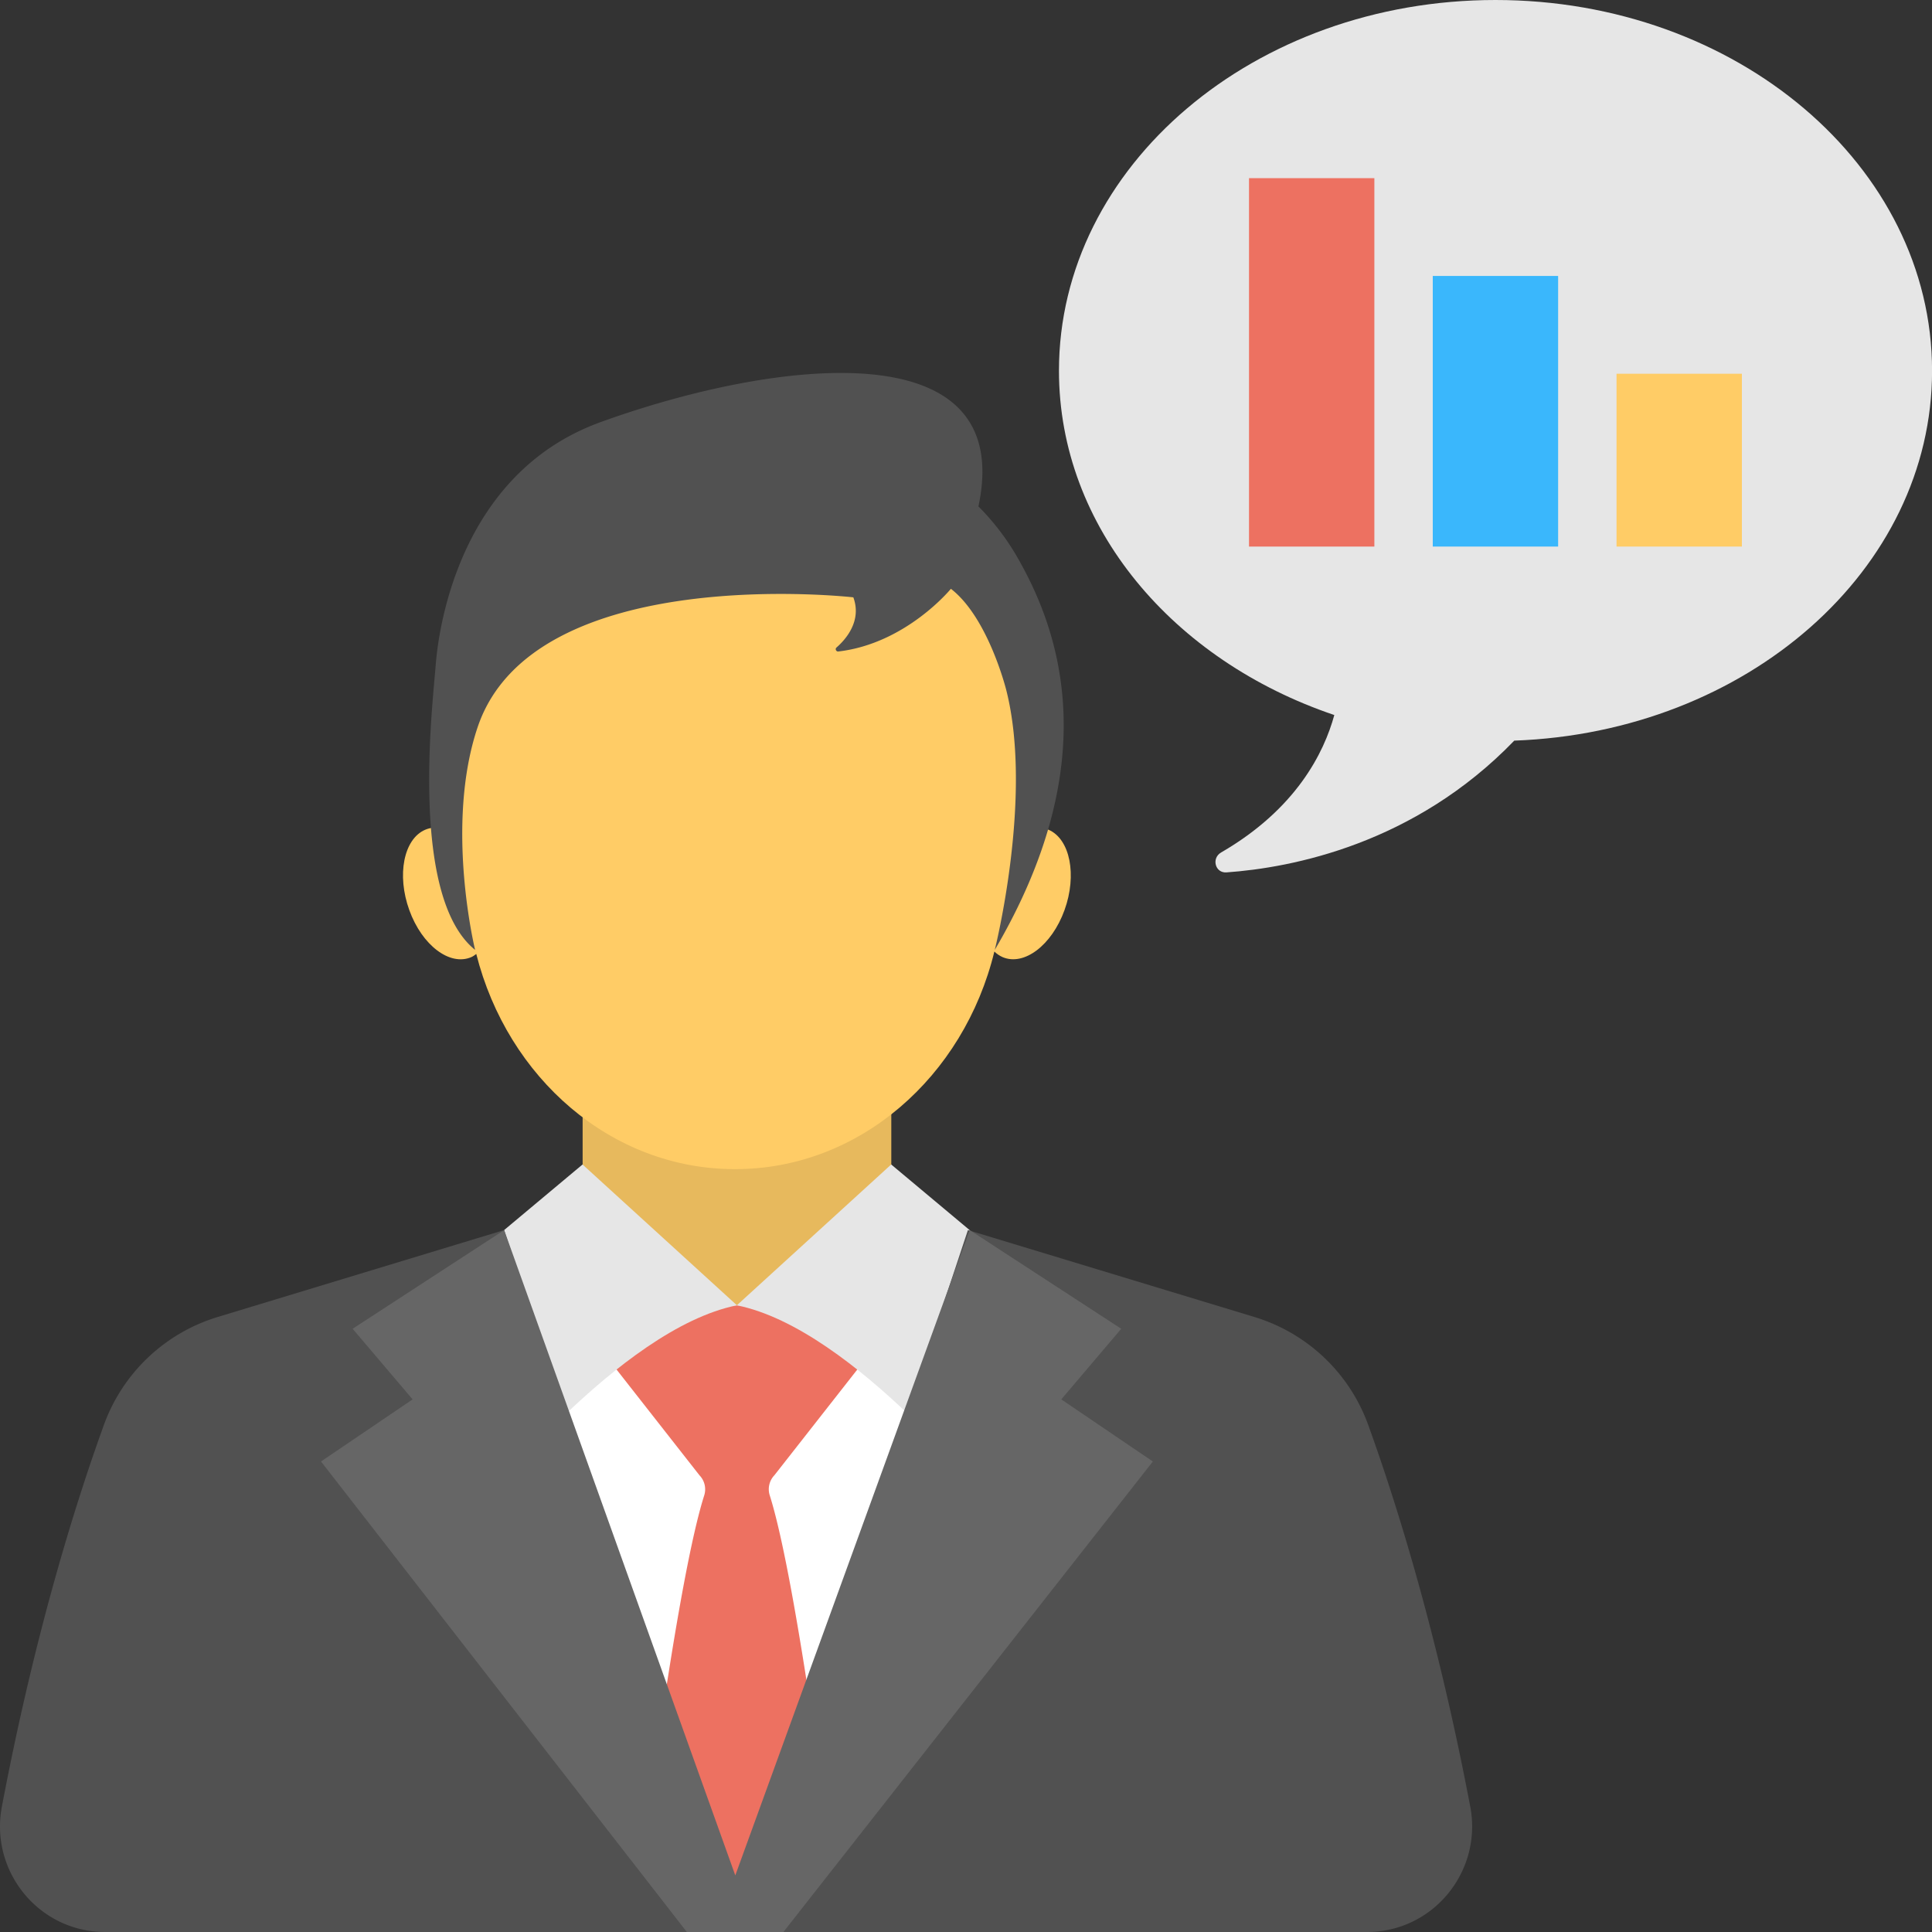
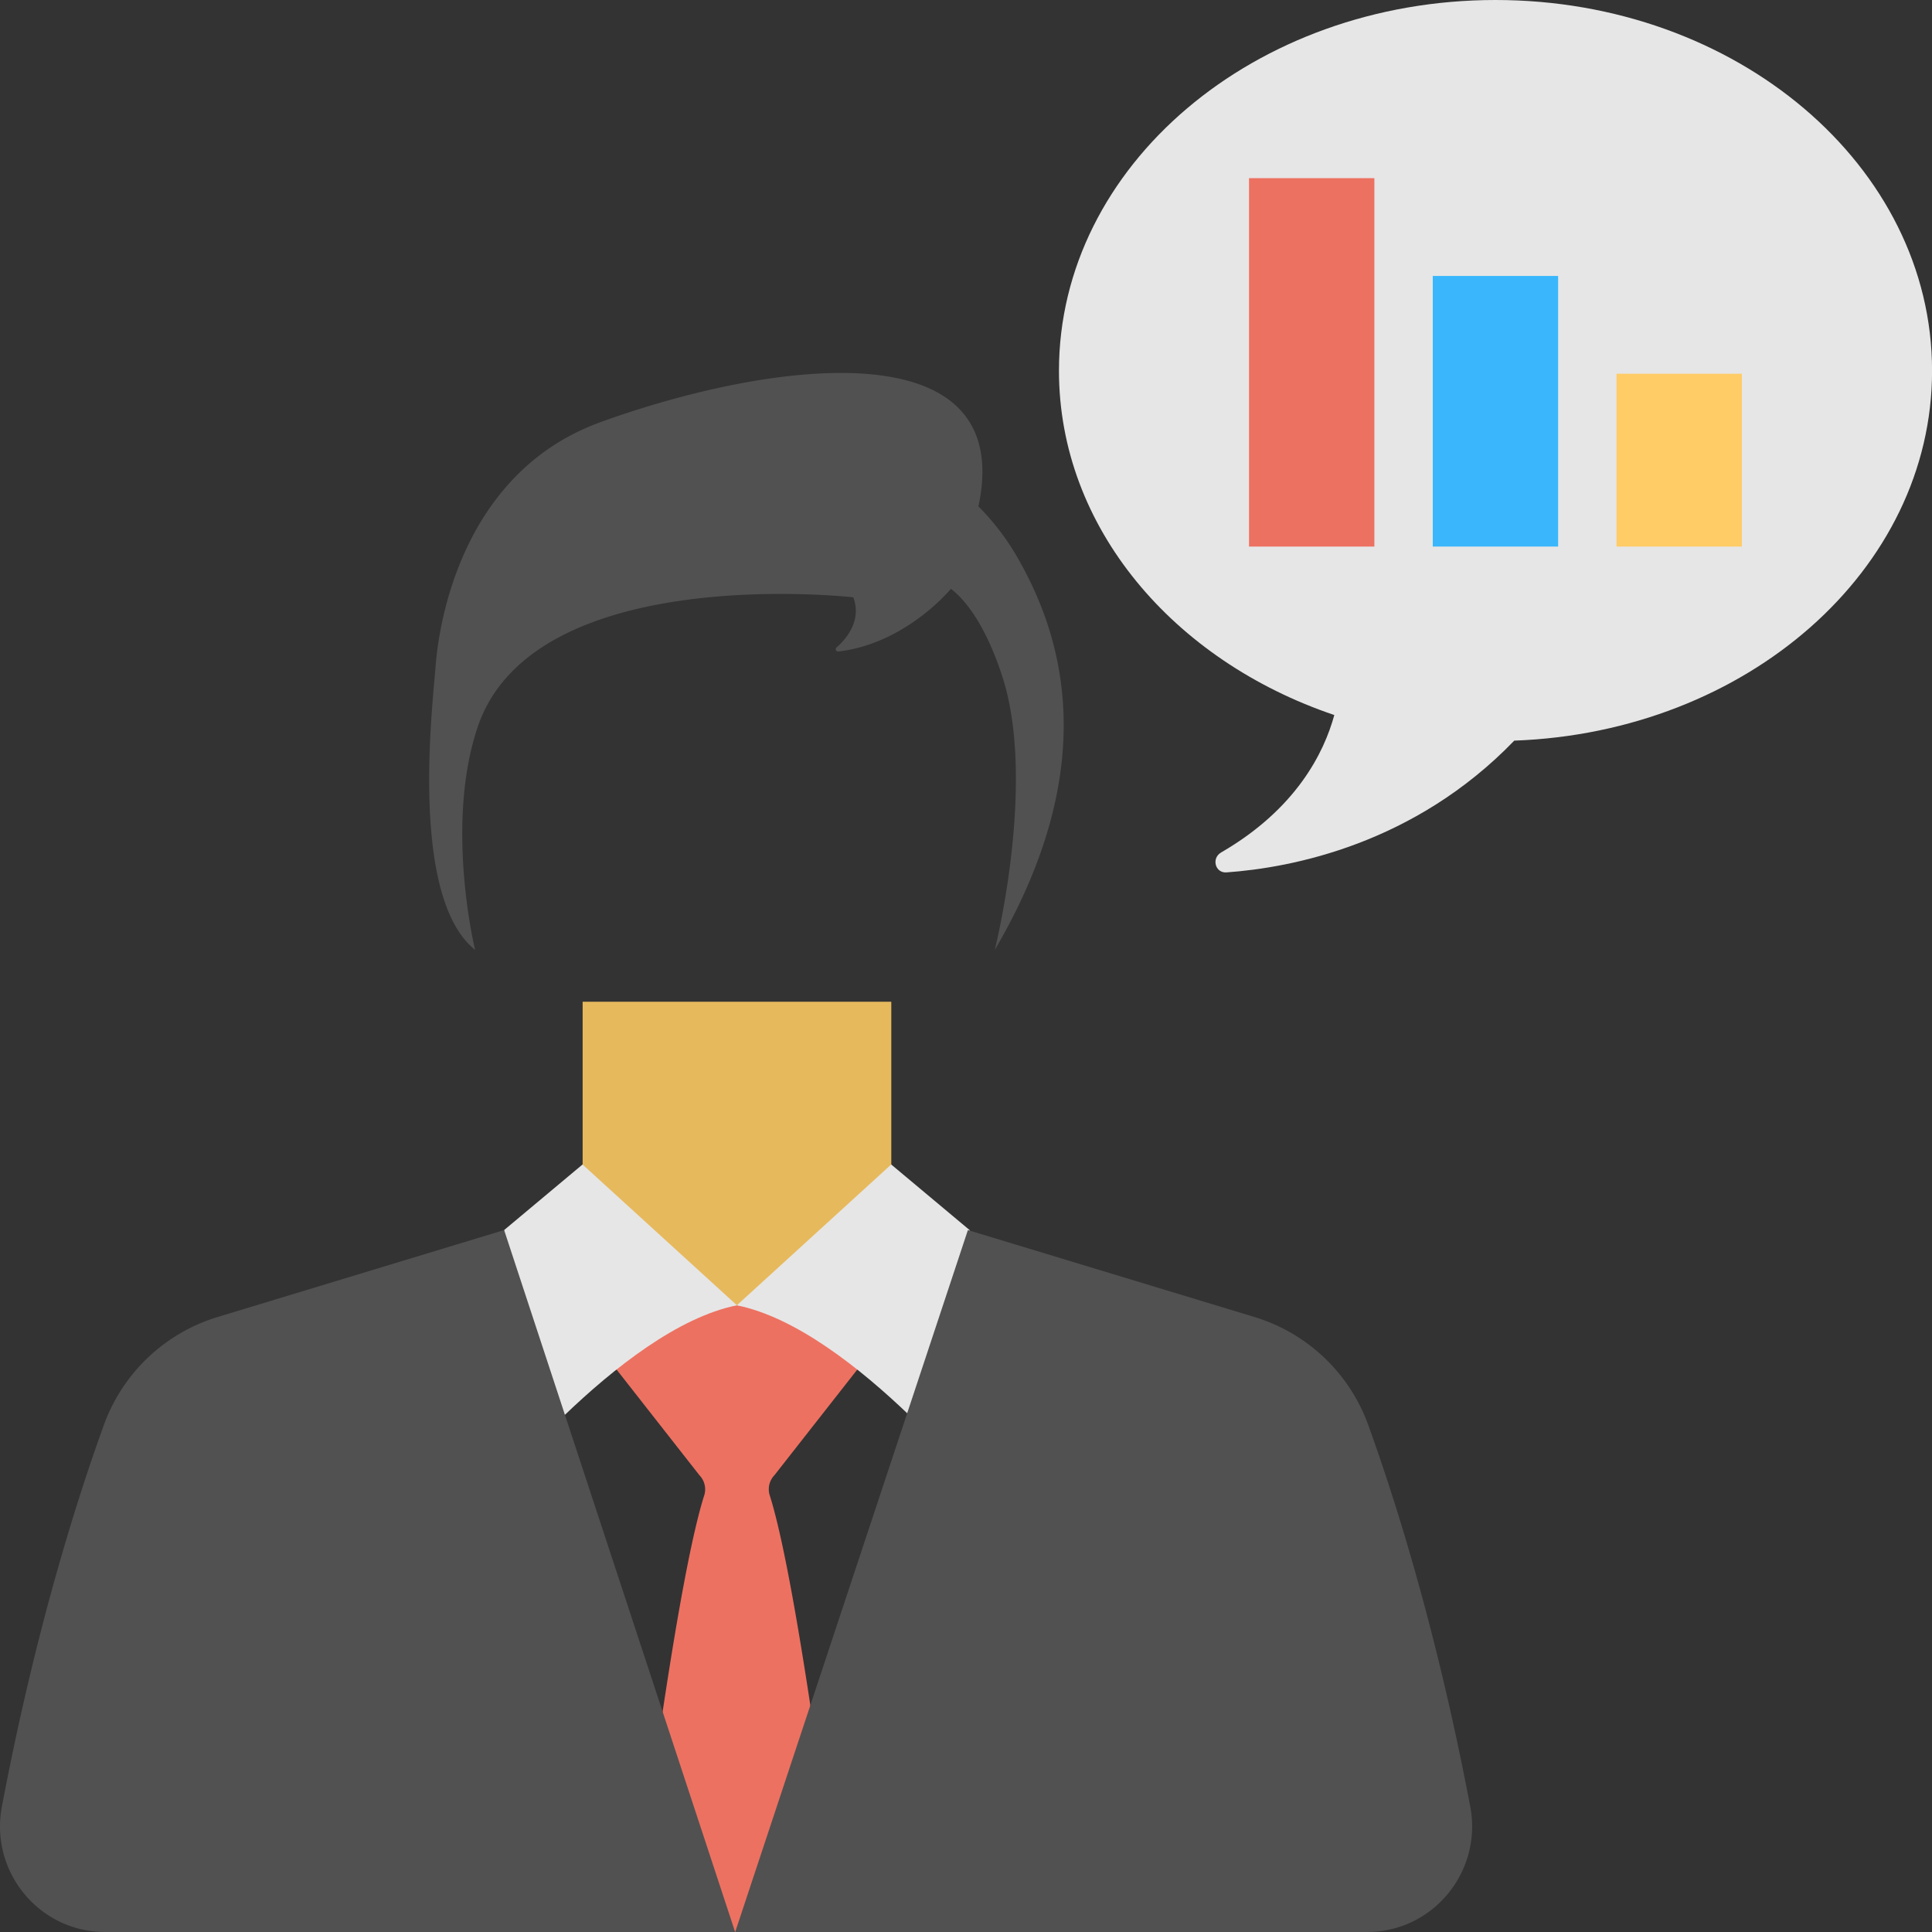
<svg xmlns="http://www.w3.org/2000/svg" width="60" height="60" fill="none" viewBox="0 0 60 60">
  <rect x="0" y="0" width="60" height="60" fill="#333333" stroke="none" />
  <path fill="#E7B95D" d="M18.094 31.11h9.586v10.399h-9.586V31.11Z" />
-   <path fill="#fff" d="M14.438 40.539h16.897V60H14.437V40.539Z" />
  <path fill="#ED7161" d="M21.867 46.451c-.638 2.015-1.475 7.608-2.222 13.549h6.484c-.746-5.943-1.584-11.536-2.221-13.551a.628.628 0 0 1 .141-.633l3.274-4.175-2.769-.948a.638.638 0 0 0-.418-.154h-2.5a.639.639 0 0 0-.418.154l-2.769.948 3.275 4.177a.626.626 0 0 1 .143.633Z" />
  <path fill="#E6E6E6" d="m30.897 46.855-.785-8.654-2.435-2.037-4.792 4.372-4.794-4.372-2.435 2.037-.785 8.654s4.369-5.587 8.013-6.317c3.646.73 8.013 6.317 8.013 6.317Z" />
  <path fill="#515151" d="M45.659 56.102c-1.023-5.387-2.292-9.426-3.165-11.842a5.436 5.436 0 0 0-3.545-3.362l-8.89-2.697L22.832 60h19.621c2.054 0 3.59-1.88 3.207-3.898ZM6.769 40.898a5.435 5.435 0 0 0-3.545 3.362C2.35 46.676 1.08 50.716.059 56.103-.324 58.12 1.21 60 3.265 60H22.83l-7.174-21.799-8.888 2.697Z" />
-   <path fill="#FC6" d="M32.565 25.769c-.298-.129-.634-.061-.95.14l1.055-4.244s-.854-3.177-.846-3.371c.007-.194-1.893-1.745-2.39-2.288-.498-.542-3.983.544-4.98.428-.995-.117-3.378 0-3.378 0l-5.975 1.123-1.052 6.187.155 2.195c-.33-.227-.685-.305-1-.17-.667.287-.888 1.406-.492 2.497.395 1.093 1.258 1.745 1.925 1.458.057-.024.104-.061.154-.098.973 3.85 4.194 6.683 8.034 6.683 3.865 0 7.107-2.868 8.056-6.758.074.072.16.13.253.172.667.287 1.53-.365 1.925-1.458.395-1.091.173-2.209-.494-2.496Z" />
  <path fill="#515151" d="M31.543 17.219a7.64 7.64 0 0 0-1.157-1.492C31.568 10.19 24 11.18 18.674 13.101l-.018.005-.002.003c-4.442 1.605-5.047 6.528-5.124 7.56-.095 1.25-.82 7.187 1.225 8.831 0 0-.95-3.871.08-6.922 1.744-5.16 11.666-4.027 11.666-4.027.27.734-.235 1.308-.525 1.56-.049.044-.008.129.057.122 2.108-.244 3.498-1.947 3.498-1.947 1.165.899 1.721 3.151 1.721 3.151.838 3.314-.359 8.064-.359 8.064 3.395-5.787 2.075-9.851.65-12.282Z" />
-   <path fill="#666" d="m32.959 43.459 1.862-2.193-4.706-3.065-7.28 20.041-7.178-20.04-4.706 3.064 1.863 2.193-2.845 1.928L21.33 60h2.999l11.474-14.612-2.845-1.93Z" />
  <path fill="#E6E6E6" d="M46.444 0c-7.487 0-13.557 5.155-13.557 11.514 0 4.855 3.544 9.001 8.551 10.692-.318 1.164-1.179 2.916-3.518 4.27-.303.177-.182.642.168.617 2.031-.144 5.835-.877 8.939-4.092 7.216-.26 12.975-5.296 12.975-11.487C60.002 5.155 53.932 0 46.444 0Z" />
  <path fill="#ED7161" d="M38.79 5.532h3.892v11.442h-3.893V5.532Z" />
  <path fill="#3AB7FC" d="M44.496 8.57h3.893v8.404h-3.893V8.57Z" />
  <path fill="#FC6" d="M50.203 11.607h3.893v5.367h-3.893v-5.367Z" />
</svg>